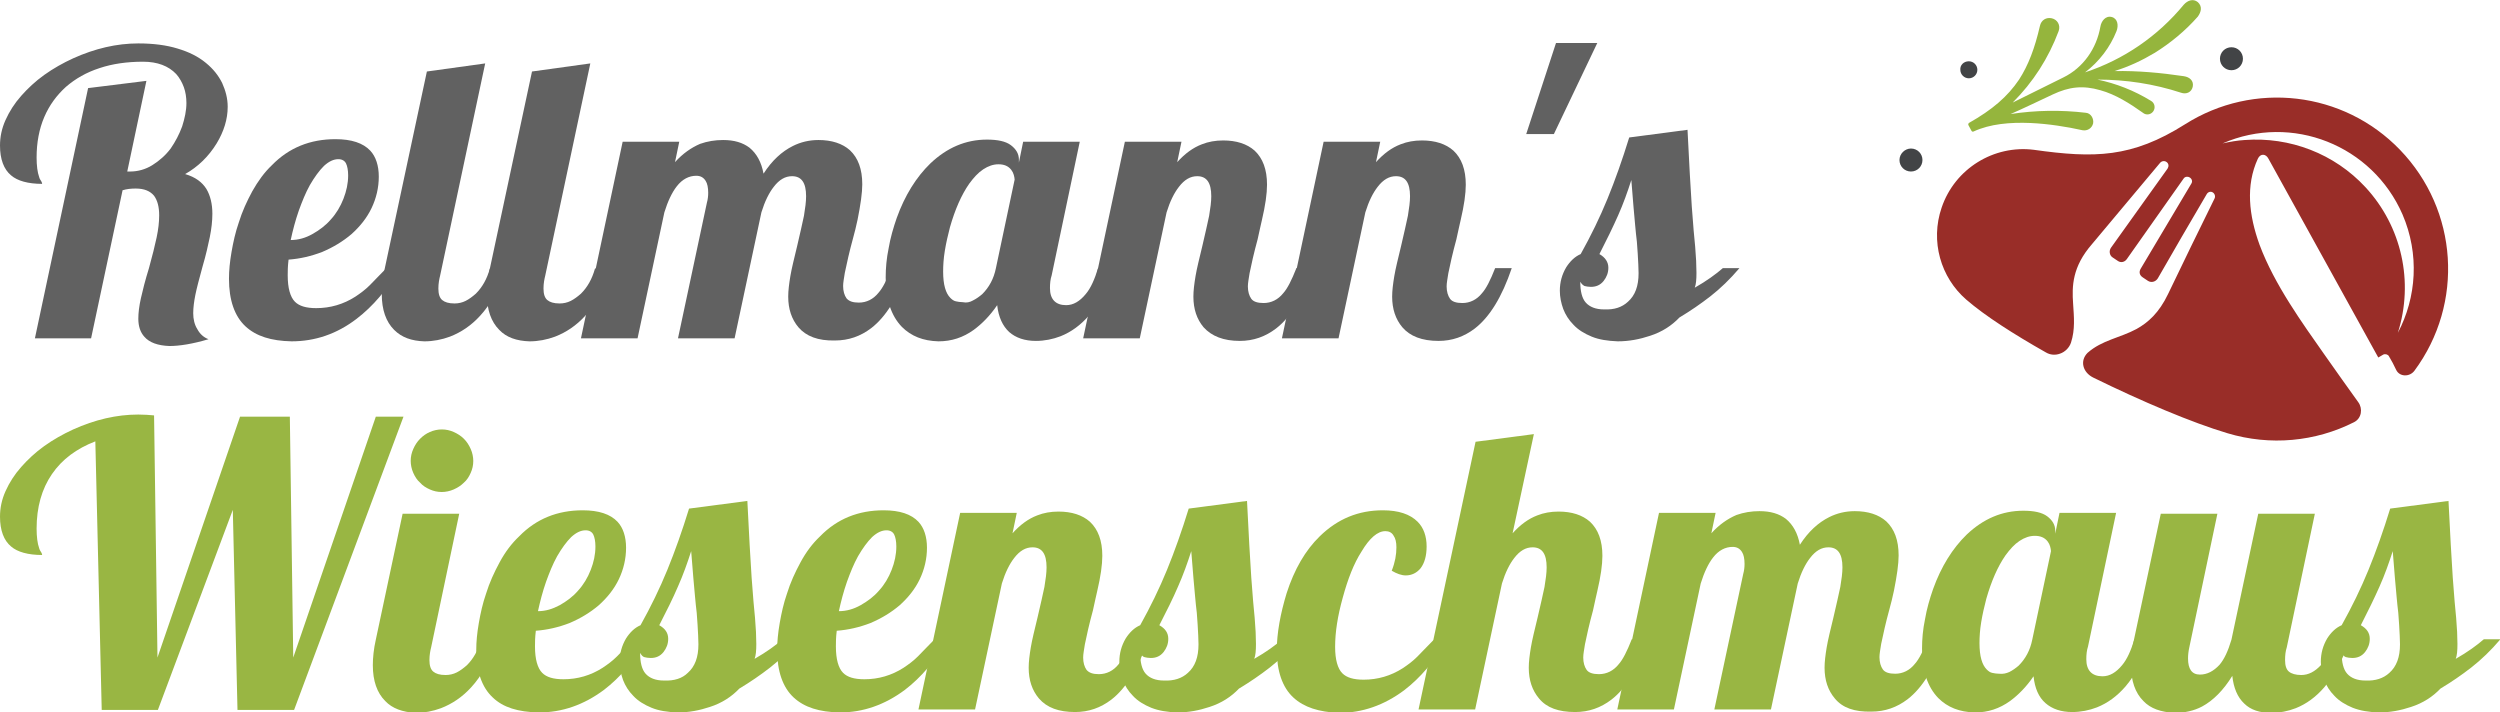
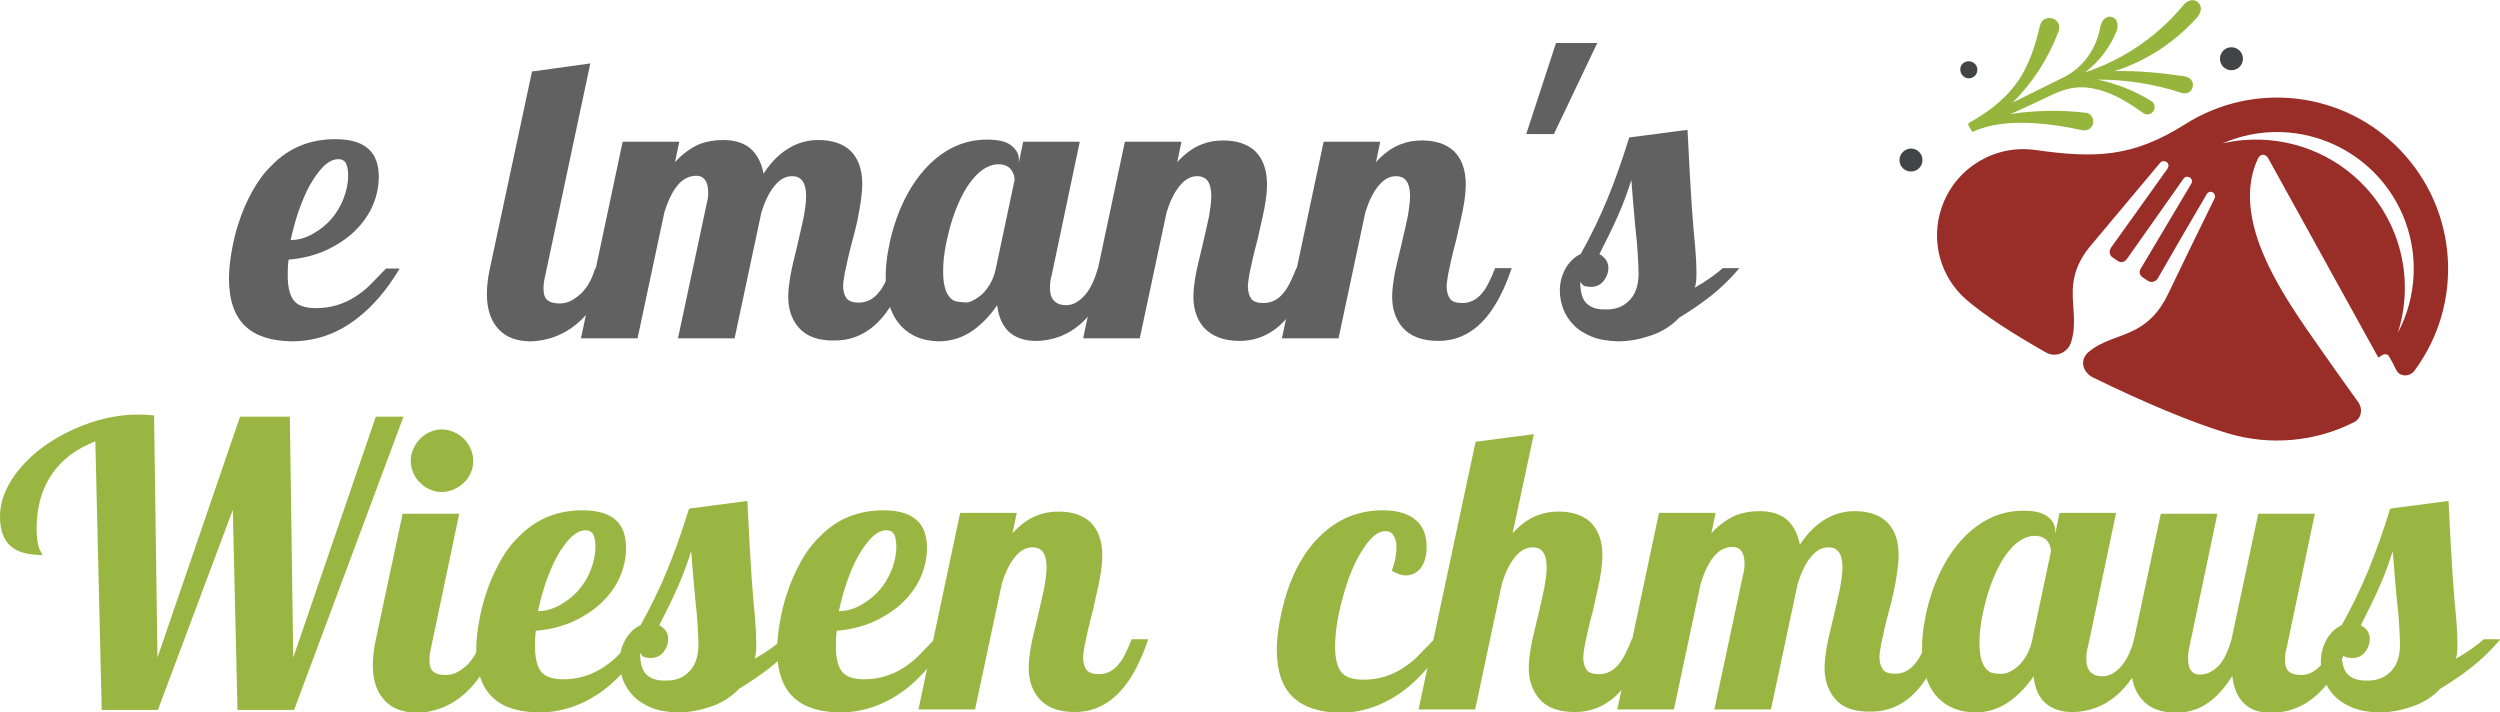
<svg xmlns="http://www.w3.org/2000/svg" version="1.1" id="Layer_1" x="0px" y="0px" width="587.4px" height="167.3px" viewBox="0 0 587.4 167.3" style="enable-background:new 0 0 587.4 167.3;" xml:space="preserve">
  <style type="text/css">

	.st0{fill-rule:evenodd;clip-rule:evenodd;fill:#424446;}
	.st1{fill:#99B643;}
	.st2{fill:#616161;}
	.st3{fill-rule:evenodd;clip-rule:evenodd;fill:#95B53D;}
	.st4{fill-rule:evenodd;clip-rule:evenodd;fill:#992D28;}

</style>
  <g>
    <g>
-       <path class="st2" d="M33.9,79.1c-0.9-1-1.4-2.4-1.4-4.2c0-1.4,0.2-3,0.6-4.8c0.4-1.8,1-4.2,1.9-7.1c0.8-2.9,1.4-5.3,1.8-7.2    c0.4-1.9,0.6-3.6,0.6-5.2c0-2-0.4-3.5-1.2-4.6c-0.9-1.1-2.3-1.7-4.3-1.7c-1.1,0-2.1,0.1-3.1,0.4l-7.4,34.8H8.2l12.5-58.8L34.4,19    l-4.5,21.3h0.7c1.8,0,3.6-0.5,5.2-1.5c1.6-1,3.1-2.3,4.3-3.9c1.1-1.6,2-3.3,2.7-5.2c0.6-1.9,1-3.7,1-5.5c0-1.3-0.2-2.6-0.6-3.7    s-1-2.2-1.8-3.1c-1.8-1.9-4.4-2.9-7.8-2.9c-3.8,0-7.2,0.5-10.2,1.5c-3.1,1-5.7,2.5-7.9,4.4c-2.2,2-3.9,4.3-5.1,7.1    S8.6,33.5,8.6,37c0,1.9,0.2,3.5,0.6,4.6c0.1,0.4,0.3,0.7,0.5,1c0.1,0.2,0.2,0.4,0.2,0.6c-3.3,0-5.8-0.7-7.3-2    c-1.7-1.4-2.6-3.8-2.6-7c0-2,0.4-4,1.3-6c0.9-2,2.1-3.9,3.7-5.7c1.5-1.7,3.3-3.4,5.4-4.9c2.1-1.5,4.4-2.8,6.8-3.9    c5.1-2.3,10.2-3.5,15.3-3.5c3.5,0,6.6,0.4,9.2,1.2c2.7,0.8,4.9,1.9,6.7,3.4c1.7,1.4,2.9,2.9,3.8,4.7c0.8,1.8,1.3,3.6,1.3,5.6    c0,2.9-0.9,5.8-2.6,8.6c-1.9,3.1-4.4,5.5-7.4,7.2c2.4,0.7,4,1.9,5,3.5c0.9,1.5,1.4,3.5,1.4,5.8c0,1.7-0.2,3.5-0.6,5.5    c-0.4,1.9-0.9,4.2-1.7,6.9c-0.8,2.9-1.4,5.2-1.7,6.7c-0.3,1.5-0.5,3-0.5,4.3c0,1.4,0.3,2.7,1,3.8c0.6,1.1,1.5,1.9,2.6,2.3    c-3.7,1.1-6.8,1.6-9.2,1.6C37.1,81.2,35.1,80.5,33.9,79.1z" />
      <path class="st2" d="M57.7,76.7c-2.6-2.4-3.9-6.2-3.9-11.2c0-1.9,0.2-4,0.6-6.3c0.4-2.3,0.9-4.6,1.7-6.9c0.8-2.6,1.9-5,3.2-7.4    c1.3-2.3,2.8-4.4,4.6-6.1c4-4.1,9-6.1,14.9-6.1c3.8,0,6.5,0.9,8.2,2.7c1.3,1.4,2,3.5,2,6.1c0,2.6-0.6,5.1-1.7,7.4    c-1.1,2.3-2.7,4.3-4.7,6.1c-2,1.7-4.3,3.1-6.9,4.2c-2.6,1-5.2,1.6-7.9,1.8c-0.2,1.6-0.2,2.8-0.2,3.7c0,3,0.6,5.1,1.7,6.2    c1,1,2.6,1.5,5,1.5c3.3,0,6.4-0.9,9.2-2.7c1.2-0.8,2.3-1.6,3.4-2.7s2.3-2.4,3.8-3.9h3.2c-2.9,4.9-6.3,8.9-10.1,11.8    c-4.7,3.6-9.8,5.3-15.3,5.3C63.7,80.1,60.2,79,57.7,76.7z M73.4,55c1.6-0.9,3.1-2,4.3-3.4c1.3-1.4,2.3-3.1,3-4.9    c0.7-1.8,1.1-3.6,1.1-5.5c0-1.2-0.2-2.2-0.5-2.8c-0.3-0.6-0.9-1-1.8-1c-1.1,0-2.2,0.5-3.4,1.6c-1.1,1.1-2.2,2.6-3.3,4.5    c-1,1.8-1.8,3.8-2.6,6c-0.8,2.3-1.4,4.6-1.9,6.9C70.1,56.4,71.8,55.9,73.4,55z" />
-       <path class="st2" d="M92.6,77.5c-1.9-1.9-2.9-4.7-2.9-8.4c0-1.7,0.2-3.8,0.7-6l9.9-46.3l13.7-1.9l-10.6,49.9    c-0.2,0.8-0.4,1.8-0.4,3c0,1.3,0.3,2.2,0.9,2.7c0.6,0.5,1.5,0.8,2.9,0.8c0.9,0,1.8-0.2,2.6-0.6s1.6-1,2.4-1.7    c1.5-1.5,2.6-3.4,3.3-5.9h3.9c-1.7,4.7-3.7,8.4-6.2,11.1c-2.1,2.3-4.5,3.9-7.1,4.9c-1.9,0.7-3.9,1.1-6,1.1    C96.7,80.1,94.4,79.3,92.6,77.5z" />
      <path class="st2" d="M117.3,77.5c-1.9-1.9-2.9-4.7-2.9-8.4c0-1.7,0.2-3.8,0.7-6l9.9-46.3l13.7-1.9l-10.6,49.9    c-0.2,0.8-0.4,1.8-0.4,3c0,1.3,0.3,2.2,0.9,2.7c0.6,0.5,1.5,0.8,2.9,0.8c0.9,0,1.8-0.2,2.6-0.6s1.6-1,2.4-1.7    c1.5-1.5,2.6-3.4,3.3-5.9h3.9c-1.7,4.7-3.7,8.4-6.2,11.1c-2.1,2.3-4.5,3.9-7.1,4.9c-1.9,0.7-3.9,1.1-6,1.1    C121.4,80.1,119,79.3,117.3,77.5z" />
      <path class="st2" d="M187.6,76.9c-1.6-1.9-2.4-4.3-2.4-7.2c0-1.4,0.2-3,0.5-4.8c0.3-1.8,0.9-4.2,1.6-7.1c0.7-2.9,1.2-5.3,1.6-7.1    c0.3-1.8,0.5-3.3,0.5-4.6c0-3.2-1.1-4.7-3.3-4.7c-1.6,0-3,0.8-4.3,2.5c-1.1,1.4-2.1,3.4-2.9,6l-6.3,29.6h-13.3l6.8-31.9    c0.2-0.7,0.3-1.5,0.3-2.3c0-1.2-0.2-2.2-0.6-2.8c-0.5-0.8-1.2-1.2-2.2-1.2c-1.7,0-3.3,0.8-4.6,2.5c-1.1,1.4-2.1,3.5-2.9,6.1    l-6.3,29.6h-13.3l9.8-46.2h13.3l-1,4.8c1.8-2,3.8-3.4,5.9-4.3c1.7-0.6,3.5-0.9,5.4-0.9c2.6,0,4.6,0.6,6.2,1.8    c1.7,1.4,2.8,3.4,3.3,6.1c2-3.1,4.3-5.2,6.9-6.5c1.8-0.9,3.8-1.4,6-1.4c3.1,0,5.6,0.8,7.4,2.4c1.9,1.8,2.9,4.4,2.9,8    c0,2-0.4,4.8-1.1,8.3c-0.3,1.5-0.7,3-1.1,4.5c-0.8,2.9-1.4,5.6-1.9,8c-0.2,1.3-0.4,2.3-0.4,3.1c0,1.2,0.3,2.2,0.8,2.9    c0.6,0.7,1.5,1,2.9,1c1.8,0,3.4-0.8,4.6-2.3c1-1.1,2-3.1,3.1-5.9h3.9c-2.3,6.8-5.2,11.5-8.7,14.2c-2.5,1.9-5.3,2.9-8.5,2.9    C192.2,80.1,189.4,79,187.6,76.9z" />
      <path class="st2" d="M211.9,76.8c-2.5-2.6-3.8-6.4-3.8-11.6c0-2.2,0.2-4.5,0.7-6.9c0.4-2.4,1.1-4.8,1.9-7.1    c1.9-5.3,4.6-9.6,7.9-12.8c3.9-3.7,8.3-5.6,13.3-5.6c2.5,0,4.4,0.4,5.6,1.3c1.2,0.9,1.9,2,1.9,3.4v0.7l1-4.9h13.3l-6.6,31.4    c-0.3,0.9-0.4,1.9-0.4,3c0,2.6,1.3,4,3.8,4c1.7,0,3.2-0.9,4.6-2.6c1.2-1.4,2.1-3.5,2.9-6.1h3.9c-1.7,4.7-3.7,8.4-6,11.1    c-2,2.3-4.2,3.9-6.7,4.9c-1.8,0.7-3.8,1.1-5.8,1.1c-2.6,0-4.7-0.7-6.3-2.1c-1.5-1.4-2.5-3.5-2.8-6.3c-1.7,2.5-3.6,4.4-5.5,5.8    c-2.5,1.8-5.2,2.7-8.3,2.7C216.9,80.1,214.1,79,211.9,76.8z M228.6,70.6c0.8-0.4,1.5-0.9,2.2-1.5c1.6-1.6,2.7-3.6,3.2-6.1    l4.4-20.8c0-0.3-0.1-0.7-0.2-1.1c-0.1-0.4-0.3-0.8-0.6-1.2c-0.7-0.9-1.7-1.3-3-1.3c-1.2,0-2.4,0.4-3.6,1.2    c-1.2,0.8-2.2,1.9-3.3,3.4c-1.8,2.6-3.3,6-4.5,10.2c-0.5,1.9-0.9,3.7-1.2,5.5c-0.3,1.8-0.4,3.5-0.4,4.9c0,3.1,0.6,5.1,1.7,6.2    c0.4,0.4,0.8,0.7,1.3,0.8c0.5,0.1,1,0.2,1.6,0.2C227.1,71.2,227.9,71,228.6,70.6z" />
      <path class="st2" d="M282.8,76.9c-1.6-1.9-2.4-4.3-2.4-7.2c0-1.4,0.2-3,0.5-4.8c0.3-1.8,0.9-4.2,1.6-7.1c0.7-2.9,1.2-5.3,1.6-7.1    c0.3-1.8,0.5-3.3,0.5-4.6c0-3.2-1.1-4.7-3.3-4.7c-1.6,0-3,0.8-4.3,2.5c-1.1,1.4-2.1,3.4-2.9,6l-6.3,29.6h-13.3l9.8-46.2h13.3    l-1,4.8c1.8-2,3.7-3.4,5.8-4.2c1.5-0.6,3.2-0.9,5-0.9c3.1,0,5.6,0.8,7.4,2.4c1.9,1.8,2.9,4.4,2.9,8c0,2.1-0.4,4.9-1.2,8.3    c-0.2,1-0.6,2.5-1,4.5c-0.9,3.3-1.5,6-1.9,8c-0.2,1.3-0.4,2.3-0.4,3.1c0,1.2,0.3,2.2,0.8,2.9s1.5,1,2.9,1c1.8,0,3.4-0.8,4.6-2.3    c1-1.1,2-3.1,3.1-5.9h3.9c-2.3,6.8-5.2,11.5-8.7,14.2c-2.5,1.9-5.3,2.9-8.5,2.9C287.5,80.1,284.7,79,282.8,76.9z" />
      <path class="st2" d="M329.5,76.9c-1.6-1.9-2.4-4.3-2.4-7.2c0-1.4,0.2-3,0.5-4.8c0.3-1.8,0.9-4.2,1.6-7.1c0.7-2.9,1.2-5.3,1.6-7.1    c0.3-1.8,0.5-3.3,0.5-4.6c0-3.2-1.1-4.7-3.3-4.7c-1.6,0-3,0.8-4.3,2.5c-1.1,1.4-2.1,3.4-2.9,6l-6.3,29.6h-13.3l9.8-46.2h13.3    l-1,4.8c1.8-2,3.7-3.4,5.8-4.2c1.5-0.6,3.2-0.9,5-0.9c3.1,0,5.6,0.8,7.4,2.4c1.9,1.8,2.9,4.4,2.9,8c0,2.1-0.4,4.9-1.2,8.3    c-0.2,1-0.6,2.5-1,4.5c-0.9,3.3-1.5,6-1.9,8c-0.2,1.3-0.4,2.3-0.4,3.1c0,1.2,0.3,2.2,0.8,2.9s1.5,1,2.9,1c1.8,0,3.4-0.8,4.6-2.3    c1-1.1,2-3.1,3.1-5.9h3.9c-2.3,6.8-5.2,11.5-8.7,14.2c-2.5,1.9-5.3,2.9-8.5,2.9C334.1,80.1,331.3,79,329.5,76.9z" />
      <path class="st2" d="M365.6,10.1h9.7l-10.2,21.4h-6.5L365.6,10.1z" />
      <path class="st2" d="M374,79.1c-1.7-0.7-3.2-1.6-4.3-2.8c-1.1-1.1-1.9-2.4-2.4-3.7c-0.5-1.4-0.8-2.8-0.8-4.3c0-2,0.5-3.8,1.5-5.5    c0.9-1.4,2-2.5,3.4-3.1c2.4-4.3,4.5-8.6,6.3-13c1.8-4.4,3.5-9.2,5.1-14.4l13.7-1.8c0.4,7.8,0.7,13.8,1,18c0.3,4.3,0.6,7.5,0.8,9.5    c0.2,2.3,0.3,4.4,0.3,6.1c0,1.6-0.1,2.7-0.4,3.5c2.8-1.6,5-3.2,6.6-4.6h3.9c-2.2,2.6-4.5,4.8-6.8,6.6c-2.3,1.8-4.8,3.5-7.3,5    c-1.8,1.9-4.1,3.4-6.9,4.3c-2.4,0.8-4.9,1.3-7.6,1.3C377.7,80.1,375.7,79.8,374,79.1z M382.5,70.9c1.7-1.5,2.5-3.7,2.5-6.7    c0-1.2-0.1-2.8-0.2-4.6l-0.2-2.8c-0.3-2.4-0.5-5.1-0.8-8.3l-0.5-6.2c-0.9,2.8-1.9,5.6-3.1,8.3s-2.7,5.8-4.4,9.1    c1.4,0.8,2.1,1.9,2.1,3.2c0,1.2-0.4,2.2-1.1,3.1c-0.8,1-1.8,1.4-3,1.4c-0.6,0-1.1-0.1-1.5-0.2c-0.4-0.2-0.7-0.5-1-1    c0,2.2,0.4,3.9,1.3,4.9c0.9,1,2.3,1.6,4.3,1.6C379.3,72.8,381.1,72.2,382.5,70.9z" />
    </g>
    <g>
      <path class="st1" d="M22.4,103.7c-4.4,1.7-7.8,4.2-10.2,7.7c-2.4,3.5-3.6,7.8-3.6,12.8c0,1.9,0.2,3.5,0.6,4.6    c0.1,0.4,0.3,0.7,0.5,1c0.1,0.2,0.2,0.4,0.2,0.6c-3.3,0-5.8-0.7-7.3-2c-1.7-1.4-2.6-3.8-2.6-7c0-2,0.4-4,1.3-6    c0.9-2,2.1-3.9,3.7-5.7c1.5-1.7,3.3-3.4,5.4-4.9c2.1-1.5,4.4-2.8,6.8-3.9c5.1-2.3,10.2-3.5,15.3-3.5c1.4,0,2.6,0.1,3.7,0.2    l0.8,56.9l19.4-56.6h11.7l0.8,56.6l19.4-56.6h6.5l-25.7,68.9H55.8l-1.1-47l-17.6,47H23.9L22.4,103.7z" />
      <path class="st1" d="M90.5,164.7c-1.9-1.9-2.9-4.7-2.9-8.4c0-1.7,0.2-3.8,0.7-6l6.3-29.6h13.3l-6.6,31.4c-0.2,0.8-0.4,1.8-0.4,3    c0,1.3,0.3,2.2,0.9,2.7c0.6,0.5,1.5,0.8,2.9,0.8c0.9,0,1.8-0.2,2.6-0.6s1.6-1,2.4-1.7c1.5-1.5,2.6-3.4,3.3-5.9h3.9    c-1.7,4.7-3.7,8.4-6.2,11.1c-2.1,2.3-4.5,3.9-7.1,4.9c-1.9,0.7-3.9,1.1-6,1.1C94.6,167.3,92.2,166.5,90.5,164.7z M101,115    c-0.9-0.4-1.7-0.9-2.3-1.6c-0.7-0.6-1.2-1.4-1.6-2.3c-0.4-0.9-0.6-1.9-0.6-2.8c0-1,0.2-1.9,0.6-2.8c0.4-0.9,0.9-1.7,1.6-2.4    c0.7-0.7,1.4-1.2,2.3-1.6c0.9-0.4,1.9-0.6,2.8-0.6c1,0,1.9,0.2,2.8,0.6c0.9,0.4,1.7,0.9,2.4,1.6c0.7,0.7,1.2,1.5,1.6,2.4    c0.4,0.9,0.6,1.9,0.6,2.8c0,1-0.2,1.9-0.6,2.8c-0.4,0.9-0.9,1.7-1.6,2.3c-0.7,0.7-1.5,1.2-2.4,1.6c-0.9,0.4-1.9,0.6-2.8,0.6    C102.8,115.6,101.9,115.4,101,115z" />
      <path class="st1" d="M115.8,163.9c-2.6-2.4-3.9-6.2-3.9-11.2c0-1.9,0.2-4,0.6-6.3c0.4-2.3,0.9-4.6,1.7-6.9c0.8-2.6,1.9-5,3.2-7.4    s2.8-4.4,4.6-6.1c4-4.1,9-6.1,14.9-6.1c3.8,0,6.5,0.9,8.2,2.7c1.3,1.4,2,3.5,2,6.1c0,2.6-0.6,5.1-1.7,7.4    c-1.1,2.3-2.7,4.3-4.7,6.1c-2,1.7-4.3,3.1-6.9,4.2c-2.6,1-5.2,1.6-7.9,1.8c-0.2,1.6-0.2,2.8-0.2,3.7c0,3,0.6,5.1,1.7,6.2    c1,1,2.6,1.5,5,1.5c3.3,0,6.4-0.9,9.2-2.7c1.2-0.8,2.3-1.6,3.4-2.7s2.3-2.4,3.8-3.9h3.2c-2.9,4.9-6.3,8.9-10.1,11.8    c-4.7,3.5-9.8,5.3-15.3,5.3C121.7,167.3,118.2,166.2,115.8,163.9z M131.5,142.2c1.6-0.9,3.1-2,4.3-3.4c1.3-1.4,2.3-3.1,3-4.9    c0.7-1.8,1.1-3.6,1.1-5.5c0-1.2-0.2-2.2-0.5-2.8c-0.3-0.6-0.9-1-1.8-1c-1.1,0-2.2,0.5-3.4,1.6c-1.1,1.1-2.2,2.6-3.3,4.5    c-1,1.8-1.8,3.8-2.6,6c-0.8,2.3-1.4,4.6-1.9,6.9C128.2,143.6,129.8,143.1,131.5,142.2z" />
      <path class="st1" d="M153.1,166.3c-1.7-0.7-3.2-1.6-4.3-2.8c-1.1-1.1-1.9-2.4-2.4-3.7c-0.5-1.4-0.8-2.8-0.8-4.3    c0-2,0.5-3.8,1.5-5.5c0.9-1.4,2-2.5,3.4-3.1c2.4-4.3,4.5-8.6,6.3-13c1.8-4.4,3.5-9.2,5.1-14.4l13.7-1.8c0.4,7.8,0.7,13.8,1,18    c0.3,4.3,0.6,7.5,0.8,9.5c0.2,2.3,0.3,4.4,0.3,6.1c0,1.6-0.1,2.7-0.4,3.5c2.8-1.6,5-3.2,6.6-4.6h3.9c-2.2,2.6-4.5,4.8-6.8,6.6    c-2.3,1.8-4.8,3.5-7.3,5c-1.8,1.9-4.1,3.4-6.9,4.3c-2.4,0.8-4.9,1.3-7.6,1.3C156.8,167.3,154.8,167,153.1,166.3z M161.6,158.1    c1.7-1.5,2.5-3.7,2.5-6.7c0-1.2-0.1-2.8-0.2-4.6l-0.2-2.8c-0.3-2.4-0.5-5.1-0.8-8.3l-0.5-6.2c-0.9,2.8-1.9,5.6-3.1,8.3    c-1.2,2.8-2.7,5.8-4.4,9.1c1.4,0.8,2.1,1.8,2.1,3.2c0,1.2-0.4,2.2-1.1,3.1c-0.8,1-1.8,1.4-3,1.4c-0.6,0-1.1-0.1-1.5-0.2    s-0.7-0.5-1-1c0,2.2,0.4,3.9,1.3,4.9s2.3,1.6,4.3,1.6C158.4,160,160.3,159.4,161.6,158.1z" />
      <path class="st1" d="M186.5,163.9c-2.6-2.4-3.9-6.2-3.9-11.2c0-1.9,0.2-4,0.6-6.3c0.4-2.3,0.9-4.6,1.7-6.9c0.8-2.6,1.9-5,3.2-7.4    s2.8-4.4,4.6-6.1c4-4.1,9-6.1,14.9-6.1c3.8,0,6.5,0.9,8.2,2.7c1.3,1.4,2,3.5,2,6.1c0,2.6-0.6,5.1-1.7,7.4    c-1.1,2.3-2.7,4.3-4.7,6.1c-2,1.7-4.3,3.1-6.9,4.2c-2.6,1-5.2,1.6-7.9,1.8c-0.2,1.6-0.2,2.8-0.2,3.7c0,3,0.6,5.1,1.7,6.2    c1,1,2.6,1.5,5,1.5c3.3,0,6.4-0.9,9.2-2.7c1.2-0.8,2.3-1.6,3.4-2.7s2.3-2.4,3.8-3.9h3.2c-2.9,4.9-6.3,8.9-10.1,11.8    c-4.7,3.5-9.8,5.3-15.3,5.3C192.5,167.3,189,166.2,186.5,163.9z M202.2,142.2c1.6-0.9,3.1-2,4.3-3.4c1.3-1.4,2.3-3.1,3-4.9    c0.7-1.8,1.1-3.6,1.1-5.5c0-1.2-0.2-2.2-0.5-2.8c-0.3-0.6-0.9-1-1.8-1c-1.1,0-2.2,0.5-3.4,1.6c-1.1,1.1-2.2,2.6-3.3,4.5    c-1,1.8-1.8,3.8-2.6,6c-0.8,2.3-1.4,4.6-1.9,6.9C198.9,143.6,200.6,143.1,202.2,142.2z" />
      <path class="st1" d="M244.1,164.1c-1.6-1.9-2.4-4.3-2.4-7.2c0-1.4,0.2-3,0.5-4.8c0.3-1.8,0.9-4.2,1.6-7.1c0.7-2.9,1.2-5.3,1.6-7.1    c0.3-1.8,0.5-3.3,0.5-4.6c0-3.2-1.1-4.7-3.3-4.7c-1.6,0-3,0.8-4.3,2.5c-1.1,1.4-2.1,3.4-2.9,6l-6.3,29.6h-13.3l9.8-46.2h13.3    l-1,4.8c1.8-2,3.7-3.4,5.8-4.2c1.5-0.6,3.2-0.9,5-0.9c3.1,0,5.6,0.8,7.4,2.4c1.9,1.8,2.9,4.4,2.9,8c0,2.1-0.4,4.9-1.2,8.3    c-0.2,1-0.6,2.5-1,4.5c-0.9,3.3-1.5,6-1.9,8c-0.2,1.3-0.4,2.3-0.4,3.1c0,1.2,0.3,2.2,0.8,2.9c0.6,0.7,1.5,1,2.9,1    c1.8,0,3.4-0.8,4.6-2.3c1-1.1,2-3.1,3.1-5.9h3.9c-2.3,6.8-5.2,11.5-8.7,14.2c-2.5,1.9-5.3,2.9-8.5,2.9    C248.8,167.3,246,166.3,244.1,164.1z" />
-       <path class="st1" d="M270.5,166.3c-1.7-0.7-3.2-1.6-4.3-2.8c-1.1-1.1-1.9-2.4-2.4-3.7c-0.5-1.4-0.8-2.8-0.8-4.3    c0-2,0.5-3.8,1.5-5.5c0.9-1.4,2-2.5,3.4-3.1c2.4-4.3,4.5-8.6,6.3-13c1.8-4.4,3.5-9.2,5.1-14.4l13.7-1.8c0.4,7.8,0.7,13.8,1,18    c0.3,4.3,0.6,7.5,0.8,9.5c0.2,2.3,0.3,4.4,0.3,6.1c0,1.6-0.1,2.7-0.4,3.5c2.8-1.6,5-3.2,6.6-4.6h3.9c-2.2,2.6-4.5,4.8-6.8,6.6    c-2.3,1.8-4.8,3.5-7.3,5c-1.8,1.9-4.1,3.4-6.9,4.3c-2.4,0.8-4.9,1.3-7.6,1.3C274.2,167.3,272.3,167,270.5,166.3z M279.1,158.1    c1.7-1.5,2.5-3.7,2.5-6.7c0-1.2-0.1-2.8-0.2-4.6l-0.2-2.8c-0.3-2.4-0.5-5.1-0.8-8.3l-0.5-6.2c-0.9,2.8-1.9,5.6-3.1,8.3    c-1.2,2.8-2.7,5.8-4.4,9.1c1.4,0.8,2.1,1.8,2.1,3.2c0,1.2-0.4,2.2-1.1,3.1c-0.8,1-1.8,1.4-3,1.4c-0.6,0-1.1-0.1-1.5-0.2    s-0.7-0.5-1-1c0,2.2,0.4,3.9,1.3,4.9s2.3,1.6,4.3,1.6C275.8,160,277.7,159.4,279.1,158.1z" />
      <path class="st1" d="M303.9,163.9c-2.6-2.4-3.9-6.2-3.9-11.2c0-1.9,0.2-4,0.6-6.3c0.4-2.3,1-4.7,1.7-7c1.8-5.6,4.4-10.1,7.8-13.4    c4.2-4.1,9.1-6.1,14.8-6.1c3.7,0,6.4,0.9,8.2,2.7c1.4,1.4,2.1,3.4,2.1,5.8c0,2.2-0.5,3.9-1.4,5.1c-0.9,1.1-2.1,1.7-3.5,1.7    c-1,0-2.1-0.4-3.3-1.1c0.8-2,1.1-3.8,1.1-5.5c0-1.2-0.2-2.1-0.7-2.8c-0.4-0.7-1.1-1-1.9-1c-1.8,0-3.7,1.6-5.6,4.8    c-1.8,2.8-3.2,6.4-4.4,10.8c-1.2,4.3-1.8,8.1-1.8,11.6c0,3,0.6,5.1,1.7,6.2c1,1,2.6,1.5,5,1.5c3.3,0,6.4-0.9,9.2-2.7    c1.2-0.8,2.3-1.6,3.4-2.7s2.3-2.4,3.8-3.9h3.2c-2.9,4.9-6.3,8.9-10.1,11.8c-4.7,3.5-9.8,5.3-15.3,5.3    C309.9,167.3,306.4,166.2,303.9,163.9z" />
      <path class="st1" d="M361.6,164.1c-1.6-1.9-2.4-4.3-2.4-7.2c0-1.4,0.2-3,0.5-4.8c0.3-1.8,0.9-4.2,1.6-7.1c0.7-2.9,1.2-5.3,1.6-7.1    c0.3-1.8,0.5-3.3,0.5-4.6c0-3.2-1.1-4.7-3.3-4.7c-1.6,0-3,0.8-4.3,2.5c-1.1,1.4-2.1,3.4-2.9,6l-6.3,29.6h-13.3l13.4-62.9l13.7-1.8    l-5,23.3c1.8-2,3.7-3.4,5.8-4.2c1.5-0.6,3.2-0.9,5-0.9c3.1,0,5.6,0.8,7.4,2.4c1.9,1.8,2.9,4.4,2.9,8c0,2.1-0.4,4.9-1.2,8.3    c-0.2,1-0.6,2.5-1,4.5c-0.9,3.3-1.5,6-1.9,8c-0.2,1.3-0.4,2.3-0.4,3.1c0,1.2,0.3,2.2,0.8,2.9s1.5,1,2.9,1c1.8,0,3.4-0.8,4.6-2.3    c1-1.1,2-3.1,3.1-5.9h3.9c-2.3,6.8-5.2,11.5-8.7,14.2c-2.5,1.9-5.3,2.9-8.5,2.9C366.2,167.3,363.4,166.3,361.6,164.1z" />
      <path class="st1" d="M431.1,164.1c-1.6-1.9-2.4-4.3-2.4-7.2c0-1.4,0.2-3,0.5-4.8c0.3-1.8,0.9-4.2,1.6-7.1c0.7-2.9,1.2-5.3,1.6-7.1    c0.3-1.8,0.5-3.3,0.5-4.6c0-3.2-1.1-4.7-3.3-4.7c-1.6,0-3,0.8-4.3,2.5c-1.1,1.4-2.1,3.4-2.9,6l-6.3,29.6h-13.3l6.8-31.9    c0.2-0.7,0.3-1.5,0.3-2.3c0-1.2-0.2-2.2-0.6-2.8c-0.5-0.8-1.2-1.2-2.2-1.2c-1.7,0-3.3,0.8-4.6,2.5c-1.1,1.4-2.1,3.5-2.9,6.1    l-6.3,29.6h-13.3l9.8-46.2h13.3l-1,4.8c1.8-2,3.8-3.4,5.9-4.3c1.7-0.6,3.5-0.9,5.4-0.9c2.6,0,4.6,0.6,6.2,1.8    c1.7,1.4,2.8,3.4,3.3,6.1c2-3.1,4.3-5.2,6.9-6.5c1.8-0.9,3.8-1.4,6-1.4c3.1,0,5.6,0.8,7.4,2.4c1.9,1.8,2.9,4.4,2.9,8    c0,2-0.4,4.8-1.1,8.3c-0.3,1.5-0.7,3-1.1,4.5c-0.8,2.9-1.4,5.6-1.9,8c-0.2,1.3-0.4,2.3-0.4,3.1c0,1.2,0.3,2.2,0.8,2.9s1.5,1,2.9,1    c1.8,0,3.4-0.8,4.6-2.3c1-1.1,2-3.1,3.1-5.9h3.9c-2.3,6.8-5.2,11.5-8.7,14.2c-2.5,1.9-5.3,2.9-8.5,2.9    C435.7,167.3,432.9,166.3,431.1,164.1z" />
      <path class="st1" d="M455.4,164c-2.5-2.6-3.8-6.4-3.8-11.6c0-2.2,0.2-4.5,0.7-6.9c0.4-2.4,1.1-4.8,1.9-7.1    c1.9-5.3,4.6-9.6,7.9-12.8c3.9-3.7,8.3-5.6,13.3-5.6c2.5,0,4.4,0.4,5.6,1.3c1.2,0.9,1.9,2,1.9,3.4v0.7l1-4.9h13.3l-6.6,31.4    c-0.3,0.9-0.4,1.9-0.4,3c0,2.6,1.3,4,3.8,4c1.7,0,3.2-0.9,4.6-2.6c1.2-1.4,2.1-3.5,2.9-6.1h3.9c-1.7,4.7-3.7,8.4-6,11.1    c-2,2.3-4.2,3.9-6.7,4.9c-1.8,0.7-3.8,1.1-5.8,1.1c-2.6,0-4.7-0.7-6.3-2.1s-2.5-3.5-2.8-6.3c-1.7,2.5-3.6,4.4-5.5,5.8    c-2.5,1.8-5.2,2.7-8.3,2.7C460.4,167.3,457.6,166.2,455.4,164z M472.1,157.9c0.8-0.4,1.5-0.9,2.2-1.5c1.6-1.6,2.7-3.6,3.2-6.1    l4.4-20.8c0-0.3-0.1-0.7-0.2-1.1c-0.1-0.4-0.3-0.8-0.6-1.2c-0.7-0.9-1.7-1.3-3-1.3c-1.2,0-2.4,0.4-3.6,1.2    c-1.2,0.8-2.2,1.9-3.3,3.4c-1.8,2.6-3.3,6-4.5,10.2c-0.5,1.9-0.9,3.7-1.2,5.5s-0.4,3.5-0.4,4.9c0,3.1,0.6,5.1,1.7,6.2    c0.4,0.4,0.8,0.7,1.3,0.8s1,0.2,1.6,0.2C470.7,158.4,471.4,158.2,472.1,157.9z" />
      <path class="st1" d="M503.6,164.7c-1.9-1.9-2.9-4.7-2.9-8.4c0-1.7,0.2-3.8,0.7-6l6.3-29.6H521l-6.6,31.4c-0.2,0.9-0.3,1.8-0.3,2.6    c0,2.5,0.9,3.8,2.8,3.8c1.7,0,3.2-0.8,4.6-2.3c1.1-1.3,2-3.2,2.8-5.9l6.3-29.6h13.3l-6.6,31.4c-0.3,0.9-0.4,1.9-0.4,3    c0,1.3,0.3,2.2,0.9,2.7c0.6,0.5,1.6,0.8,2.9,0.8c1.7,0,3.2-0.8,4.6-2.3c1.2-1.4,2.2-3.3,2.9-5.9h3.9c-1.7,4.7-3.7,8.4-6,11.1    c-2,2.3-4.2,3.9-6.7,4.9c-1.8,0.7-3.8,1.1-5.8,1.1c-2.6,0-4.8-0.7-6.3-2.2c-1.6-1.5-2.5-3.7-2.8-6.5c-2.1,3.4-4.5,5.8-7.1,7.2    c-1.9,1-4.1,1.5-6.5,1.5C507.7,167.3,505.3,166.5,503.6,164.7z" />
    </g>
    <g>
      <path class="st1" d="M552.8,166.3c-1.7-0.7-3.2-1.6-4.3-2.8c-1.1-1.1-1.9-2.4-2.4-3.7c-0.5-1.4-0.8-2.8-0.8-4.3    c0-2,0.5-3.8,1.5-5.5c0.9-1.4,2-2.5,3.4-3.1c2.4-4.3,4.5-8.6,6.3-13c1.8-4.4,3.5-9.2,5.1-14.4l13.7-1.8c0.4,7.8,0.7,13.8,1,18    c0.3,4.3,0.6,7.5,0.8,9.5c0.2,2.3,0.3,4.4,0.3,6.1c0,1.6-0.1,2.7-0.4,3.5c2.8-1.6,5-3.2,6.6-4.6h3.9c-2.2,2.6-4.5,4.8-6.8,6.6    c-2.3,1.8-4.8,3.5-7.3,5c-1.8,1.9-4.1,3.4-6.9,4.3c-2.4,0.8-4.9,1.3-7.6,1.3C556.5,167.3,554.6,167,552.8,166.3z M561.4,158.1    c1.7-1.5,2.5-3.7,2.5-6.7c0-1.2-0.1-2.8-0.2-4.6l-0.2-2.8c-0.3-2.4-0.5-5.1-0.8-8.3l-0.5-6.2c-0.9,2.8-1.9,5.6-3.1,8.3    s-2.7,5.8-4.4,9.1c1.4,0.8,2.1,1.8,2.1,3.2c0,1.2-0.4,2.2-1.1,3.1c-0.8,1-1.8,1.4-3,1.4c-0.6,0-1.1-0.1-1.5-0.2s-0.7-0.5-1-1    c0,2.2,0.4,3.9,1.3,4.9c0.9,1,2.3,1.6,4.3,1.6C558.1,160,560,159.4,561.4,158.1z" />
    </g>
    <path class="st4" d="M513.4,29.2c16.1-10.2,37.2-7.8,50.5,6c13.7,14.2,15.1,36.1,3.4,51.9c-1.1,1.5-3.5,1.5-4.3-0.2   c-0.5-1.1-1.1-2.2-1.7-3.2c-0.2-0.4-0.8-0.6-1.3-0.4l-1.2,0.7L533,37.3c-0.6-1.2-1.9-1.3-2.5,0c-2.9,6.3-2.1,13.3,0.4,20.2   c3.5,9.4,10.2,18.6,15.1,25.6c2.9,4.1,5.7,8.1,8.1,11.4c1.1,1.5,0.8,3.8-1,4.7c-9.1,4.6-19.7,5.6-29.7,2.6   c-8.4-2.5-20.2-7.5-31.6-13.1c-2.4-1.2-3.2-3.9-1.3-5.8c3.4-3,7.6-3.5,11.5-5.6c2.7-1.5,5.3-3.8,7.4-8.2   c3.6-7.5,7.2-14.9,10.9-22.4c0.3-0.5,0.1-1.2-0.4-1.5c-0.5-0.3-1.1-0.1-1.4,0.4c-3.9,6.6-7.7,13.2-11.5,19.8   c-0.5,0.8-1.5,1.1-2.3,0.6l-1.2-0.8c-0.8-0.5-1-1.3-0.5-2.1l11.9-20c0.3-0.5,0.1-1.1-0.4-1.4c-0.5-0.3-1.1-0.2-1.4,0.2l-13.4,19   c-0.5,0.7-1.4,0.9-2.1,0.4l-1.2-0.8c-0.8-0.5-0.9-1.6-0.4-2.3c4.4-6.2,8.9-12.4,13.3-18.6c0.3-0.5,0.3-1.1-0.2-1.5   c-0.5-0.4-1.2-0.3-1.6,0.2c-5.3,6.4-10.7,12.7-16,19.1c-4.6,5.3-4.7,9.8-4.4,14c0.2,3.1,0.5,6-0.5,9.1c-0.4,1.2-1.4,2.2-2.6,2.6   c-1.1,0.4-2.3,0.3-3.3-0.3c-7.6-4.3-14.3-8.6-18.7-12.4c-6-5.2-8.5-13.7-5.8-21.6c3.1-9.2,12.3-14.8,21.7-13.6   C492.1,37.2,500.9,37.1,513.4,29.2L513.4,29.2z M522.2,33.7c16.3-7.1,35.2,0.4,42.3,16.7c4,9.3,3.3,19.5-1.1,27.8   c3.8-12,0.9-25-7.6-34.2c-7.3-7.9-17.8-11.9-28.4-11.1C525.7,33,524,33.3,522.2,33.7L522.2,33.7z" />
    <path class="st3" d="M472.4,26.8c5.8-0.9,11.8-1,17.7-0.3c1.2,0.1,1.9,1.4,1.7,2.5c-0.3,1.2-1.4,1.8-2.5,1.6   c-3.6-0.8-7.9-1.5-12.2-1.7c-4.8-0.2-9.5,0.2-13.4,2c-0.2,0.1-0.4,0-0.5-0.2l-0.7-1.3c-0.1-0.2,0-0.4,0.1-0.5   c5.5-3.1,9.1-6.2,11.8-10.2c2.2-3.4,3.7-7.4,4.9-12.6c0.3-1.4,1.5-2.1,2.8-1.8c1.3,0.3,2.1,1.6,1.6,3c-2.4,6.4-6,12-10.8,16.8   l11.9-5.9c4.7-2.3,7.8-6.8,8.7-11.9c0.2-1.3,1.2-2.7,2.7-2.3c1.4,0.4,1.6,2,1.1,3.3c-1.5,3.8-4.1,7.2-7.4,9.7   c9.1-3,17.1-8.5,23.2-15.9c0.9-1,2.2-1.5,3.3-0.6c1.1,1,0.8,2.3,0,3.4c-2.9,3.3-6.4,6.2-10.1,8.5c-3,1.8-6.2,3.3-9.5,4.3   c5.5-0.1,10.9,0.4,16.3,1.2c1.4,0.2,2.4,1.1,2.1,2.5c-0.3,1.3-1.5,1.8-2.7,1.4c-6.4-2.1-13-3.1-19.7-3.1c4.4,0.9,8.7,2.6,12.6,5   c0.9,0.5,1.1,1.7,0.5,2.5c-0.6,0.8-1.7,0.9-2.4,0.3c-3.1-2.2-6.4-4.3-10-5.3c-4.1-1.2-7.4-0.8-11.2,1   C479.1,23.7,475.8,25.3,472.4,26.8L472.4,26.8z" />
    <path class="st0" d="M462.6,14.4L462.6,14.4c1.1,0,2,0.9,2,2c0,1.1-0.9,2-2,2c-1.1,0-2-0.9-2-2C460.5,15.3,461.4,14.4,462.6,14.4   L462.6,14.4z" />
    <path class="st0" d="M449,34.9L449,34.9c1.5,0,2.7,1.2,2.7,2.7s-1.2,2.7-2.7,2.7c-1.5,0-2.7-1.2-2.7-2.7S447.6,34.9,449,34.9   L449,34.9z" />
    <path class="st0" d="M524.3,11.1c1.5,0,2.7,1.2,2.7,2.7c0,1.5-1.2,2.7-2.7,2.7c-1.5,0-2.7-1.2-2.7-2.7   C521.6,12.3,522.8,11.1,524.3,11.1L524.3,11.1z" />
  </g>
</svg>